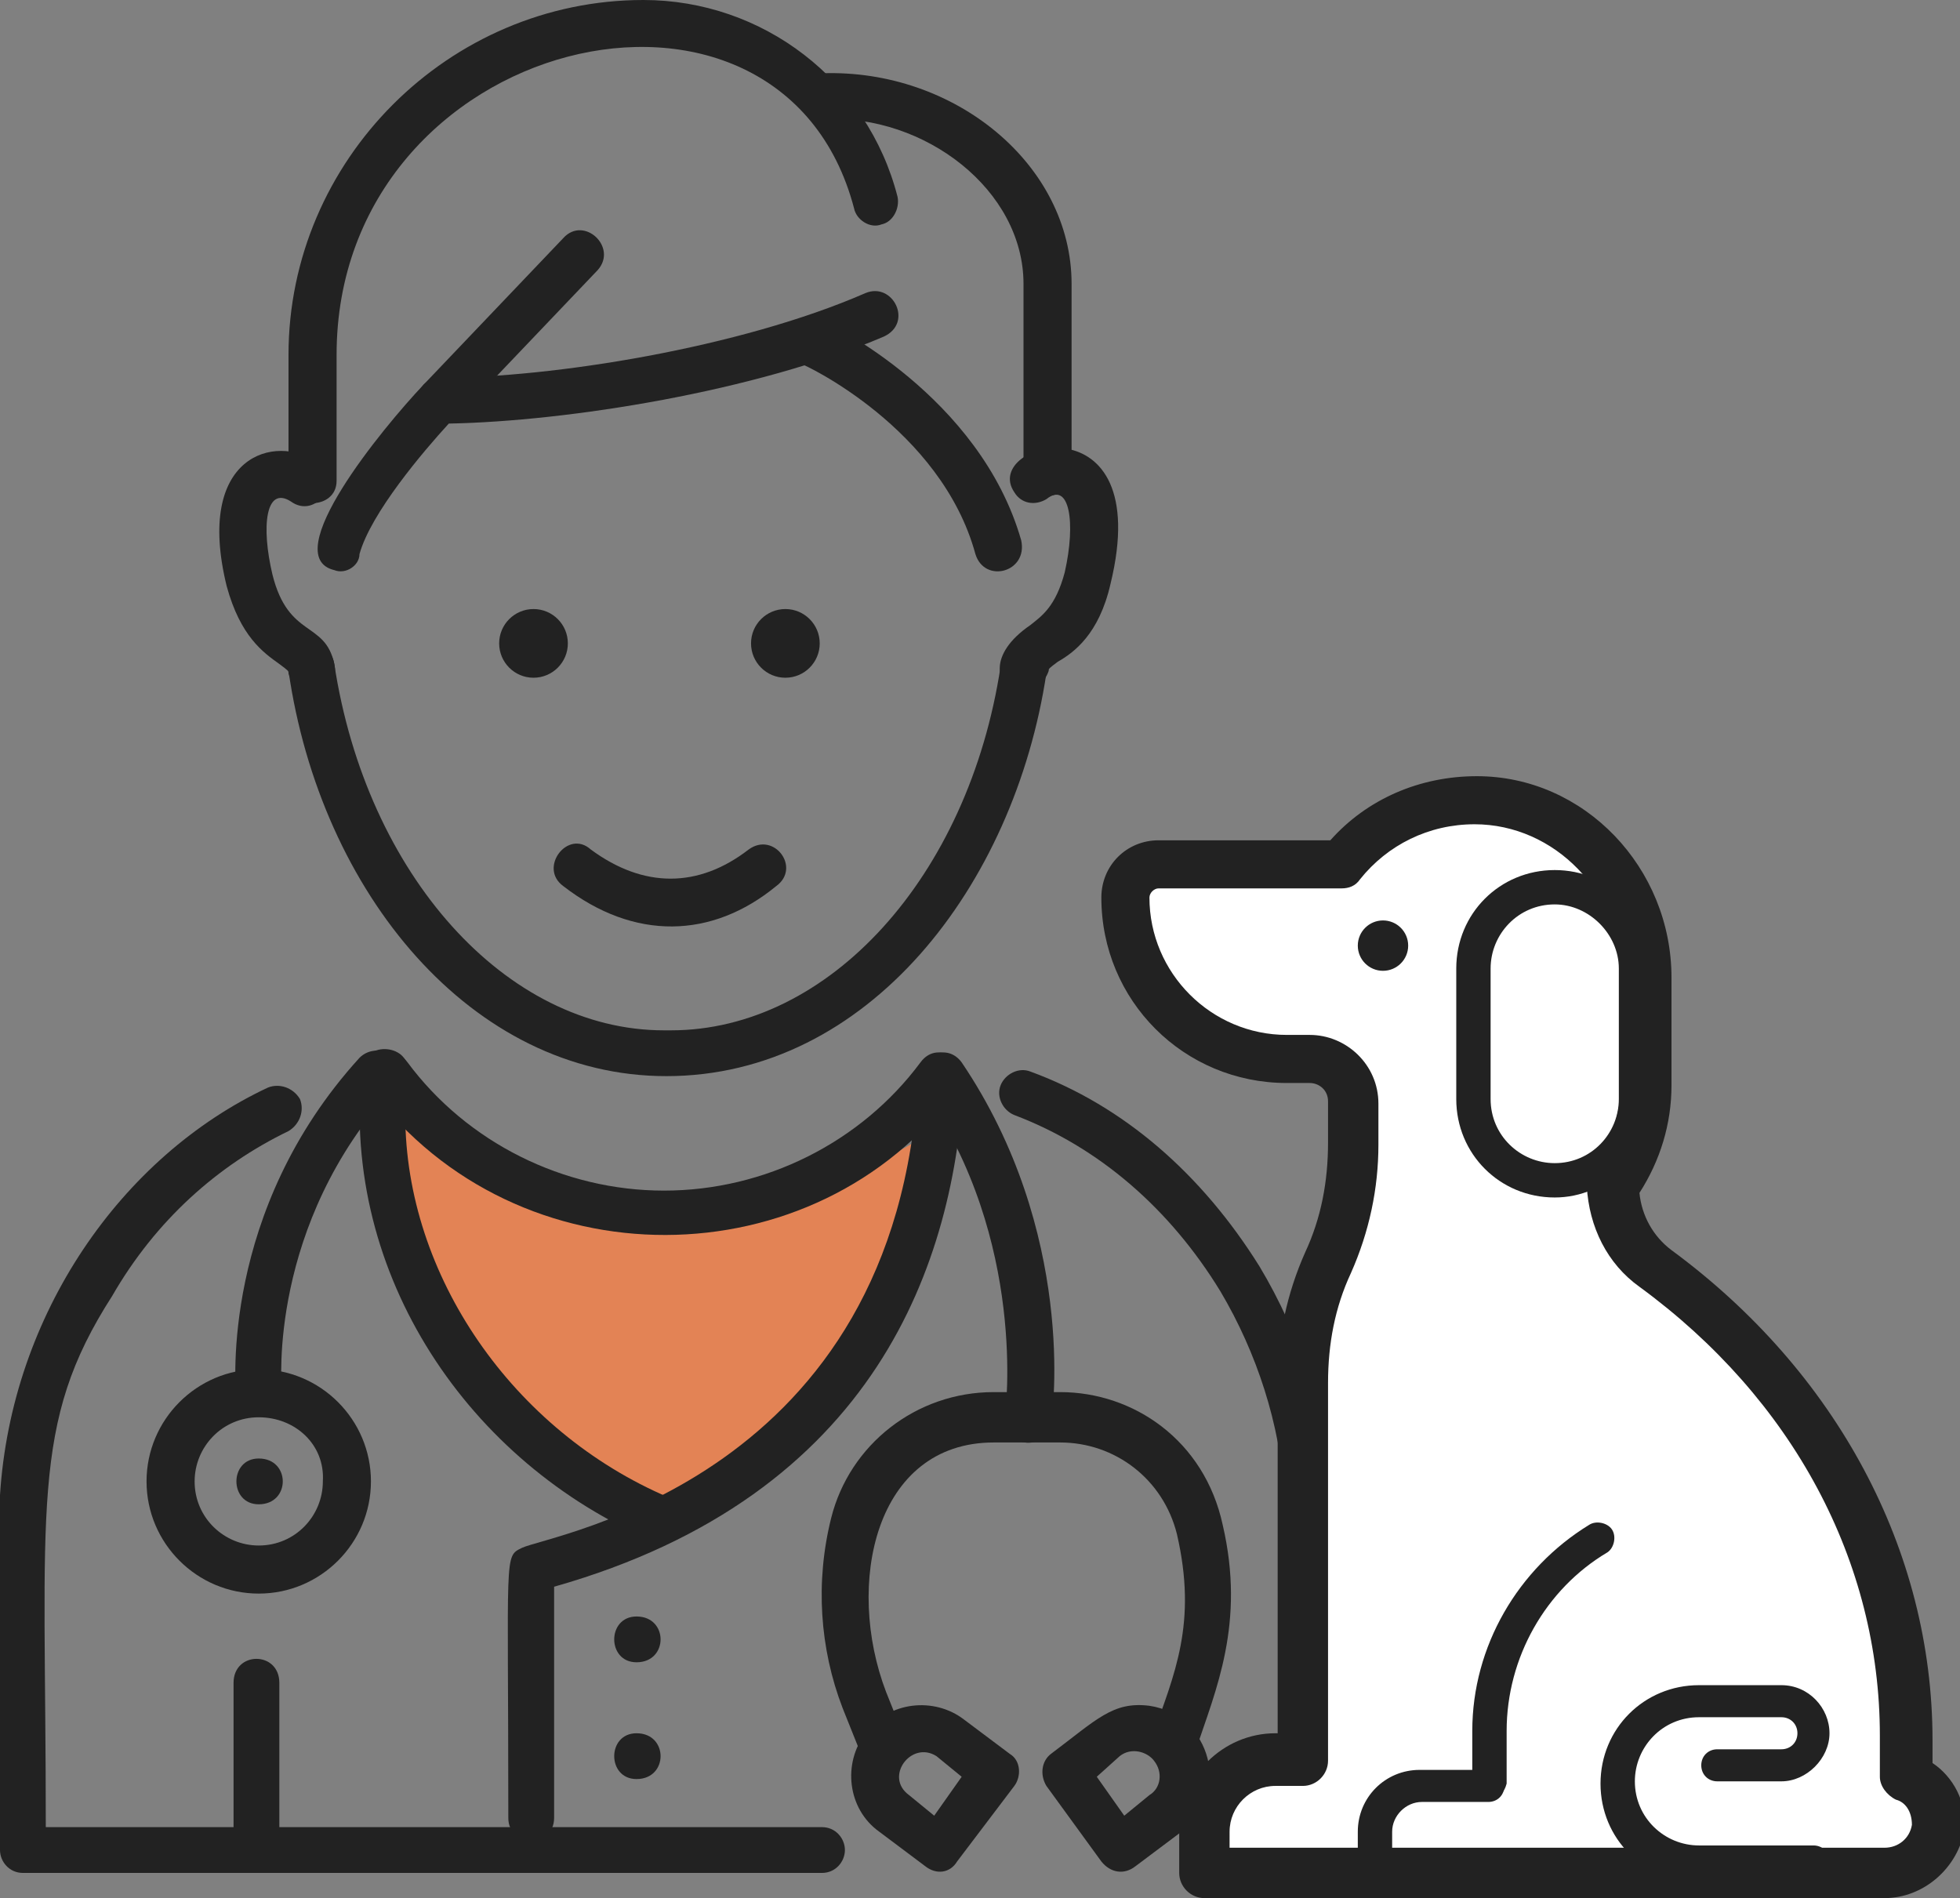
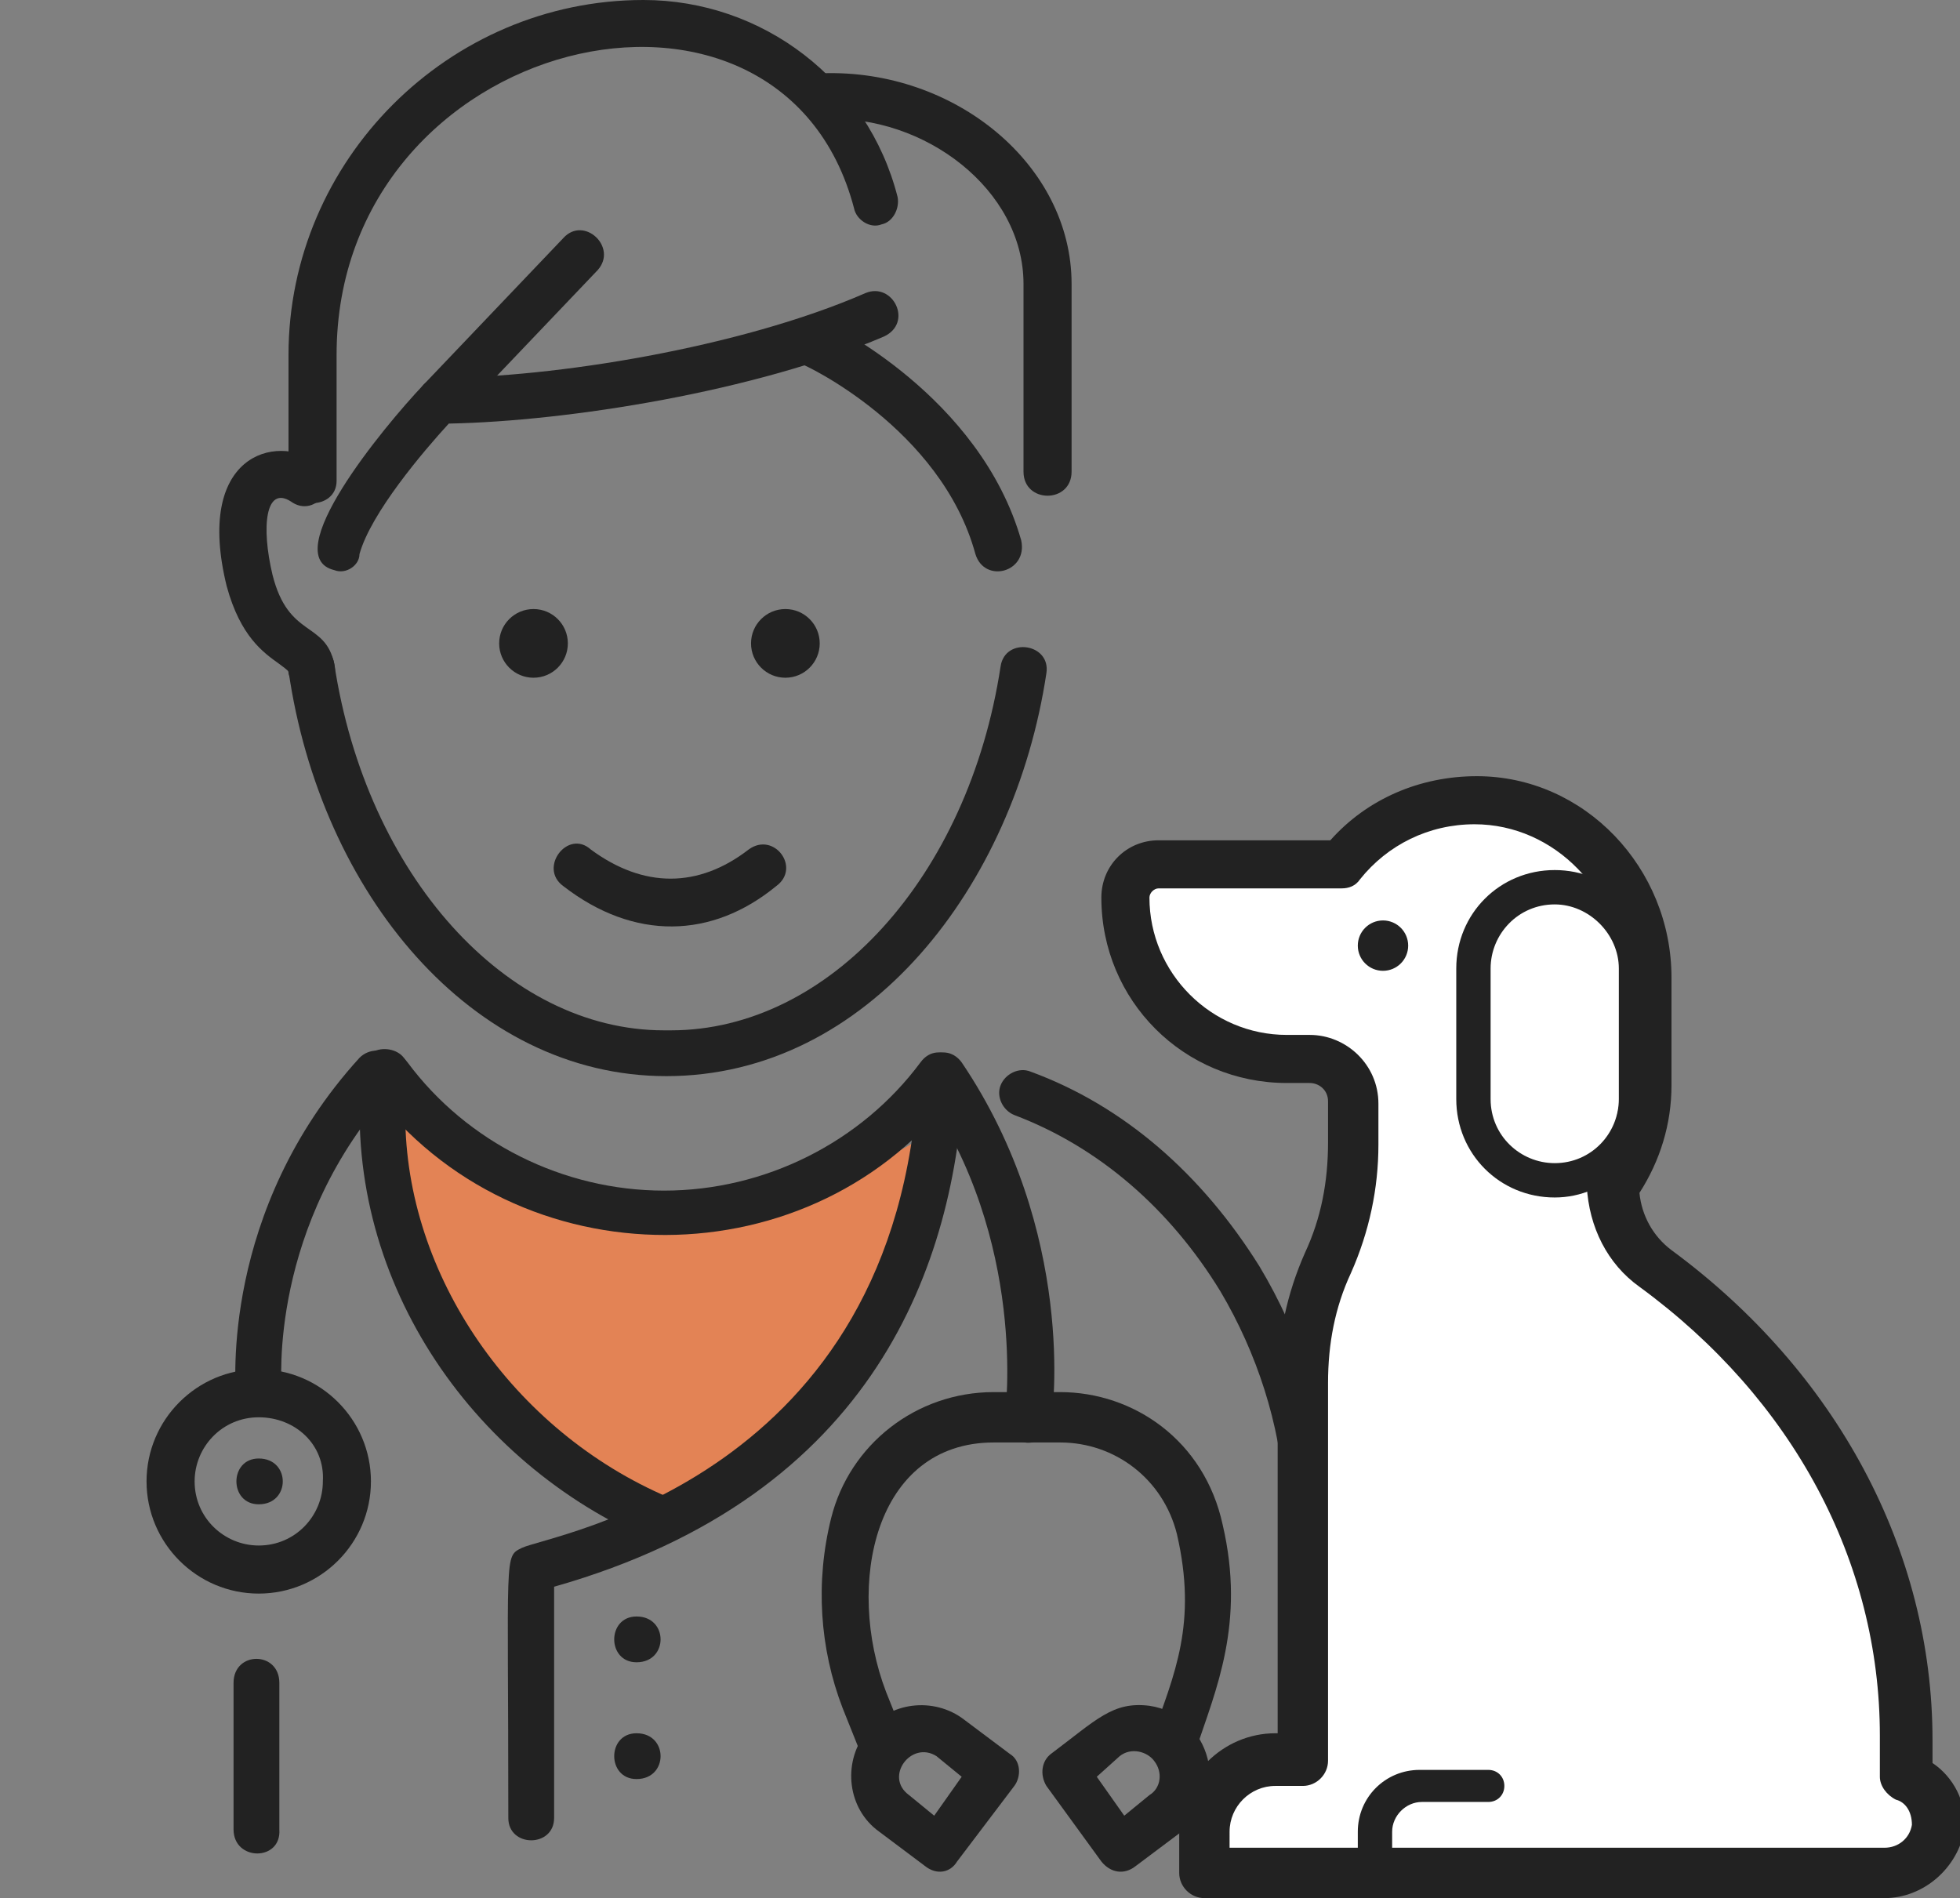
<svg xmlns="http://www.w3.org/2000/svg" version="1.1" id="icons" x="0px" y="0px" viewBox="0 0 85.6 82.9" style="enable-background:new 0 0 85.6 82.9;" xml:space="preserve">
  <rect x="0" y="0" width="85.6" height="82.9" fill="#808080" stroke="none" />
  <style type="text/css">
	.st0{fill:#222222;}
	.st1{fill:#E38355;}
	.st2{fill:#FFFFFF;}
</style>
  <circle class="st0" cx="23.3" cy="28.1" r="1.5" />
  <circle class="st0" cx="34.3" cy="28.1" r="1.5" />
  <g>
    <g>
      <path class="st1" d="M16.7,48.7c0,0,14.4,7.8,24.4,0.4c0,0-4.1,13.8-11.7,17C29.4,66.2,15.9,59.3,16.7,48.7z" />
    </g>
  </g>
  <g>
    <g>
      <path class="st0" d="M12.6,21v-5.5C12.6,7,19.6,0,28.1,0c5.2,0,9.8,3.5,11.1,8.6c0.1,0.5-0.2,1.1-0.7,1.2C38,10,37.4,9.6,37.3,9.1    c-3.2-12.2-22.6-7.6-22.6,6.4V21C14.7,22.3,12.6,22.3,12.6,21z" />
    </g>
  </g>
  <g>
    <g>
      <path class="st0" d="M44.7,20.6v-8.2c0-4.1-4.3-7.4-8.7-7.2c-1.3,0.1-1.4-2-0.1-2c5.8-0.2,10.9,4,10.9,9.2v8.2    C46.8,22,44.7,22,44.7,20.6z" />
    </g>
  </g>
  <g>
    <g>
      <path class="st0" d="M14.6,24.9c-2.5-0.6,2.1-6.2,3.9-8.1c0.2-0.2,0.5-0.3,0.7-0.3c4.9,0,13.1-1.3,18.6-3.7    c1.2-0.5,2.1,1.3,0.8,1.9c-5.6,2.4-13.8,3.7-19,3.8c-1.1,1.2-3.4,3.9-3.9,5.7C15.7,24.7,15.1,25.1,14.6,24.9z" />
    </g>
  </g>
  <g>
    <g>
      <path class="st0" d="M42.6,24.2c-1.5-5.5-7.5-8.3-7.6-8.3c-1.2-0.6-0.4-2.4,0.9-1.9c0.3,0.1,6.9,3.3,8.7,9.6    C44.9,25,43,25.5,42.6,24.2z" />
    </g>
  </g>
  <g>
    <g>
      <path class="st0" d="M27.8,72.6c-1.3,0-1.3-2,0-2C29.2,70.6,29.2,72.6,27.8,72.6z" />
    </g>
  </g>
  <g>
    <g>
      <path class="st0" d="M11.3,65.7c-1.3,0-1.3-2,0-2C12.7,63.7,12.7,65.7,11.3,65.7z" />
    </g>
  </g>
  <g>
    <g>
      <path class="st0" d="M27.8,77.7c-1.3,0-1.3-2,0-2C29.2,75.7,29.2,77.7,27.8,77.7z" />
    </g>
  </g>
  <g>
    <g>
-       <path class="st0" d="M44.5,30.2c-1-0.2-1.4-1.6,0.5-2.9c0.5-0.4,1.1-0.8,1.5-2.3c0.5-2.2,0.2-4-0.8-3.2c-0.5,0.3-1.1,0.2-1.4-0.3    c-1.5-2.2,6.2-4.2,4.2,4c-0.5,2.2-1.6,3-2.3,3.4c-0.4,0.3-0.4,0.3-0.4,0.4C45.6,29.9,45,30.3,44.5,30.2z" />
-     </g>
+       </g>
  </g>
  <g>
    <g>
      <path class="st0" d="M12.6,29.4c0-0.1,0-0.1-0.4-0.4c-0.7-0.5-1.7-1.2-2.3-3.4c-1.4-5.7,2.1-6.7,4-5.4c1.1,0.8-0.1,2.5-1.2,1.7    c-1.1-0.7-1.3,1.1-0.8,3.2c0.7,2.8,2.3,2,2.7,3.9C14.9,30.3,12.9,30.7,12.6,29.4z" />
    </g>
  </g>
  <g>
    <g>
      <path class="st0" d="M29.1,47c-8.5,0-15.1-8-16.5-17.7c-0.2-1.3,1.8-1.6,2-0.3C16,38.2,22.1,45,29,45c0.1,0,0.1,0,0.3,0    c6.9,0,13-6.7,14.4-15.9c0.2-1.3,2.2-1,2,0.3C44.3,38.7,37.9,47,29.1,47z" />
    </g>
  </g>
  <g>
    <g>
-       <path class="st0" d="M35.9,81.8H1c-0.6,0-1-0.5-1-1c0,0,0-15.5,0-15.5c0.5-7.9,5.3-14.8,11.7-17.8c0.5-0.2,1.1,0,1.4,0.5    c0.2,0.5,0,1.1-0.5,1.4c-3.1,1.5-5.8,3.9-7.7,7.2C1.3,62.2,2,65.8,2,79.8h33.9c0.6,0,1,0.5,1,1C36.9,81.3,36.5,81.8,35.9,81.8z" />
-     </g>
+       </g>
  </g>
  <g>
    <g>
      <path class="st0" d="M56.1,80.8V65.3c-0.2-3.1-1.2-6.2-2.8-8.9c-2.2-3.6-5.3-6.3-9-7.7c-0.5-0.2-0.8-0.8-0.6-1.3    c0.2-0.5,0.8-0.8,1.3-0.6c4.1,1.5,7.5,4.5,10,8.5c1.8,3,2.9,6.4,3.1,9.8c0,0,0,15.5,0,15.5C58.2,82.1,56.1,82.1,56.1,80.8z" />
    </g>
  </g>
  <g>
    <g>
      <path class="st0" d="M22.2,79.4c0-11.7-0.2-11.4,0.6-11.8c1.3-0.6,16.4-3,17.3-20.6c0.1-1.3,2.1-1.3,2,0.1    c-0.4,8-3.8,18.2-17.9,22.2v10.1C24.2,80.7,22.2,80.7,22.2,79.4z" />
    </g>
  </g>
  <g>
    <g>
      <path class="st0" d="M18.5,16.8l6.1-6.4c0.9-1,2.4,0.4,1.5,1.4L20,18.2C19.1,19.2,17.6,17.8,18.5,16.8z" />
    </g>
  </g>
  <g>
    <g>
      <path class="st0" d="M28.5,67.3c-8-3.4-13.6-11.6-12.7-20.6c0.1-1.3,2.2-1.1,2,0.2c-0.1,0.6-0.1,1.2-0.1,1.8    c0,7,4.7,13.8,11.5,16.7c0.5,0.2,0.8,0.8,0.5,1.3C29.6,67.3,29,67.5,28.5,67.3z" />
    </g>
  </g>
  <g>
    <g>
      <path class="st0" d="M11.3,69.6c-2.7,0-4.9-2.2-4.9-4.9c0-2.7,2.2-4.9,4.9-4.9s4.9,2.2,4.9,4.9C16.2,67.4,14,69.6,11.3,69.6z     M11.3,61.9c-1.6,0-2.8,1.3-2.8,2.8c0,1.6,1.3,2.8,2.8,2.8c1.6,0,2.8-1.3,2.8-2.8C14.2,63.1,12.9,61.9,11.3,61.9z" />
    </g>
  </g>
  <g>
    <g>
      <path class="st0" d="M10.2,79.9v-6.4c0-1.4,2-1.4,2,0v6.4C12.3,81.3,10.2,81.3,10.2,79.9z" />
    </g>
  </g>
  <g>
    <g>
      <path class="st0" d="M24.6,38.7c-1.1-0.8,0.2-2.5,1.2-1.6c2.3,1.7,4.7,1.7,6.9,0c1.1-0.8,2.3,0.8,1.2,1.6    C31.1,41,27.7,41.1,24.6,38.7z" />
    </g>
  </g>
  <g>
    <g>
      <path class="st0" d="M50.3,75.9c1-2.8,2-5,1.1-8.9c-0.6-2.4-2.7-4-5.1-4h-2.9c-5.2,0-6.5,6.2-4.7,10.9l0.8,2    c0.5,1.3-1.4,2-1.9,0.7l-0.8-2c-1-2.6-1.2-5.5-0.5-8.3c0.8-3.2,3.7-5.5,7.1-5.5h2.9c3.2,0,6.3,2.1,7.1,5.8c1,4.3-0.3,7.2-1.2,9.9    C51.8,77.9,49.9,77.2,50.3,75.9z" />
    </g>
  </g>
  <g>
    <g>
      <path class="st0" d="M40.4,81.5l-2-1.5c-1.4-1-1.6-3-0.6-4.3c1-1.4,3-1.6,4.3-0.6l2,1.5c0.5,0.3,0.5,1,0.2,1.4l-2.5,3.3    C41.5,81.8,40.9,81.9,40.4,81.5z M39.7,78.4l1.1,0.9l1.2-1.7l-1.1-0.9C39.8,76,38.6,77.6,39.7,78.4z" />
    </g>
  </g>
  <g>
    <g>
      <path class="st0" d="M48.1,81.3L45.7,78c-0.3-0.5-0.2-1.1,0.2-1.4c2-1.5,2.7-2.3,4.3-2.1c2.7,0.4,3.6,3.9,1.4,5.5l-2,1.5    C49.1,81.9,48.5,81.8,48.1,81.3z M47.9,77.6l1.2,1.7l1.1-0.9c0.5-0.3,0.6-1,0.2-1.5c-0.3-0.4-1-0.6-1.5-0.2L47.9,77.6z" />
    </g>
  </g>
  <g>
    <g>
      <path class="st0" d="M16.2,47.6c-0.8-1.1,0.8-2.3,1.6-1.2c2.6,3.5,6.8,5.6,11.2,5.6c4.4,0,8.6-2.1,11.2-5.6    c0.8-1.1,2.4,0.1,1.6,1.2C35.6,56,22.6,56.1,16.2,47.6z" />
    </g>
  </g>
  <g>
    <g>
      <path class="st0" d="M10.3,60.9c0-0.3-0.7-8,5.4-14.7c0.4-0.4,1-0.4,1.4-0.1c0.4,0.4,0.4,1,0.1,1.4c-5.5,6-4.9,13-4.9,13.1    c0.1,0.6-0.4,1.1-0.9,1.1C10.9,61.9,10.4,61.5,10.3,60.9z" />
    </g>
  </g>
  <g>
    <g>
      <path class="st0" d="M43.9,61.8c0-0.1,1-7.6-3.6-14.2c-0.8-1.1,0.9-2.3,1.7-1.2c5,7.4,4,15.3,3.9,15.7    C45.7,63.5,43.7,63.2,43.9,61.8z" />
    </g>
  </g>
  <path class="st2" d="M82.8,77.9v-1.3c0-7.9-3.8-16.8-10.6-21c-1.4-0.9-2.2-2.3-2.2-3.9v0.2c0.9-1.2,1.4-2.7,1.4-4.3v-4.7  c0-3.7-2.7-7-6.4-7.5c-2.8-0.4-5.3,0.8-6.9,2.7h-7.2c-0.8,0-1.5,0.7-1.5,1.5v0.7c0,3.5,2.8,6.4,6.4,6.4h2.9V53l-1.4,3.7v19.8H56  c-1.7,0-3.1,1.4-3.1,3.1v1.9h29.4c0.9,0,1.7-0.6,1.8-1.5C84.3,79,83.7,78.1,82.8,77.9z" />
  <g>
    <path class="st0" d="M67.9,52.3c-2.4,0-4.3-1.9-4.3-4.3v-5.7c0-2.4,1.9-4.3,4.3-4.3c2.4,0,4.3,1.9,4.3,4.3V48   C72.1,50.4,70.2,52.3,67.9,52.3z M67.9,39.5c-1.6,0-2.8,1.3-2.8,2.8V48c0,1.6,1.3,2.8,2.8,2.8c1.6,0,2.8-1.3,2.8-2.8v-5.7   C70.7,40.8,69.4,39.5,67.9,39.5z" />
  </g>
  <g>
    <path class="st0" d="M60,82.2c-0.4,0-0.7-0.3-0.7-0.7v-1.5c0-1.5,1.2-2.7,2.7-2.7H65c0.4,0,0.7,0.3,0.7,0.7c0,0.4-0.3,0.7-0.7,0.7   h-2.9c-0.7,0-1.3,0.6-1.3,1.3v1.5C60.7,81.8,60.4,82.2,60,82.2z" />
  </g>
  <circle class="st0" cx="60.4" cy="41.3" r="1.1" />
  <g>
    <path class="st0" d="M82.3,82.9H52.6c-0.6,0-1.1-0.5-1.1-1.1v-1.9c0-2.3,1.9-4.2,4.2-4.2h0.1V60.3c0-1.9,0.4-3.8,1.2-5.6   c0.7-1.5,1-3.1,1-4.8v-1.8c0-0.5-0.4-0.8-0.8-0.8h-1c-4.5,0-8.1-3.6-8.1-8.1c0-1.4,1.1-2.5,2.5-2.5h7.5c1.6-1.8,3.9-2.8,6.4-2.8   c4.7,0,8.5,4,8.5,8.8v4.7c0,1.7-0.5,3.3-1.4,4.7c0.1,1,0.6,1.9,1.4,2.5c7.2,5.3,11.4,13.1,11.4,21.4V77c0.9,0.6,1.5,1.7,1.4,2.9   C85.5,81.6,84,82.9,82.3,82.9z M53.6,80.7h28.7c0.6,0,1.1-0.4,1.2-1c0-0.6-0.3-1-0.7-1.1c-0.4-0.2-0.7-0.6-0.7-1v-1.8   c0-7.6-3.8-14.7-10.5-19.6c-1.4-1-2.2-2.6-2.3-4.4c0,0,0-0.1,0-0.1v-0.1c0-0.4,0.2-0.7,0.5-0.9c0.6-1,1-2.2,1-3.4v-4.7   c0-3.6-2.9-6.6-6.4-6.6c-2,0-3.8,0.9-5,2.4c-0.2,0.3-0.5,0.4-0.8,0.4h-8c-0.2,0-0.4,0.2-0.4,0.4c0,3.3,2.7,6,6,6h1c1.6,0,3,1.3,3,3   v1.8c0,1.9-0.4,3.8-1.2,5.6c-0.7,1.5-1,3.1-1,4.8v16.5c0,0.6-0.5,1.1-1.1,1.1h-1.2c-1.1,0-2,0.9-2,2V80.7z" />
  </g>
  <g>
-     <path class="st0" d="M79.2,82.2h-5c-2.4,0-4.3-1.9-4.3-4.3s1.9-4.3,4.3-4.3h3.6c1.2,0,2.1,1,2.1,2.1s-1,2.1-2.1,2.1H75   c-0.4,0-0.7-0.3-0.7-0.7c0-0.4,0.3-0.7,0.7-0.7h2.8c0.4,0,0.7-0.3,0.7-0.7c0-0.4-0.3-0.7-0.7-0.7h-3.6c-1.6,0-2.8,1.3-2.8,2.8   c0,1.6,1.3,2.8,2.8,2.8h5c0.4,0,0.7,0.3,0.7,0.7C79.9,81.8,79.6,82.2,79.2,82.2z" />
-   </g>
+     </g>
  <g>
-     <path class="st0" d="M65,78.6c-0.4,0-0.7-0.3-0.7-0.7v-2.3c0-3.7,2-7.1,5.1-9c0.3-0.2,0.8-0.1,1,0.2c0.2,0.3,0.1,0.8-0.2,1   c-2.7,1.6-4.4,4.6-4.4,7.8v2.3C65.7,78.3,65.4,78.6,65,78.6z" />
-   </g>
+     </g>
</svg>